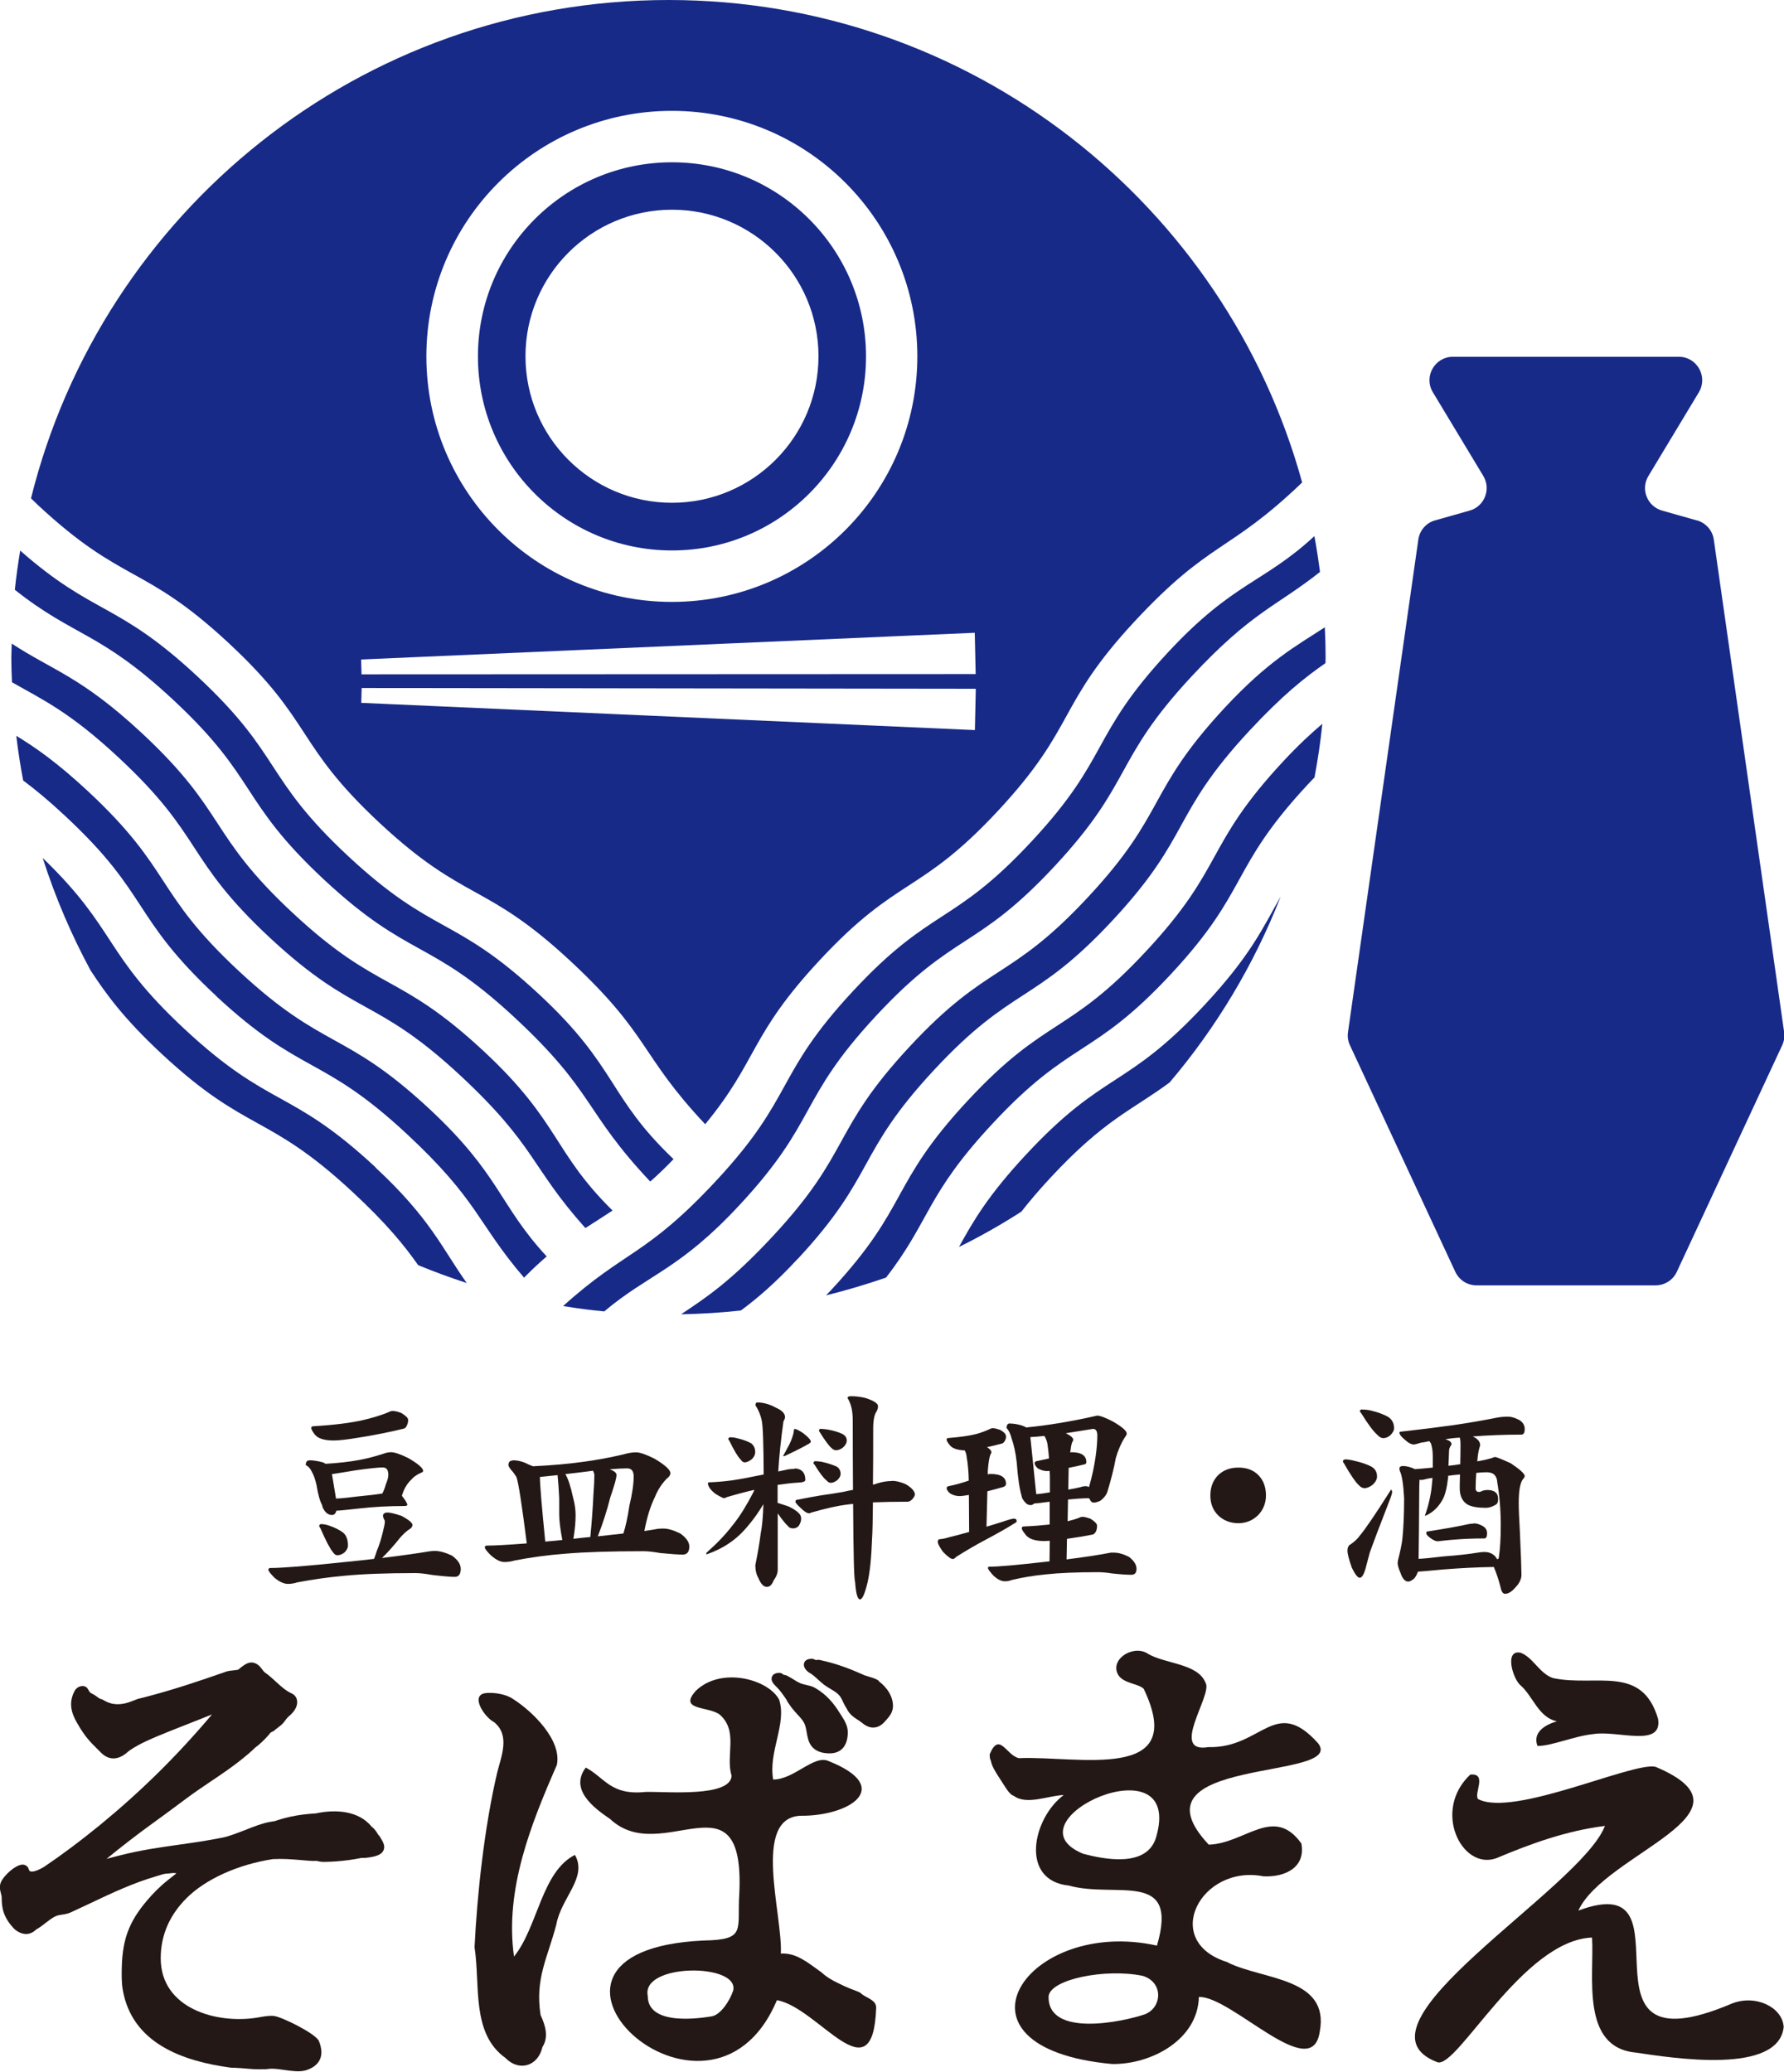
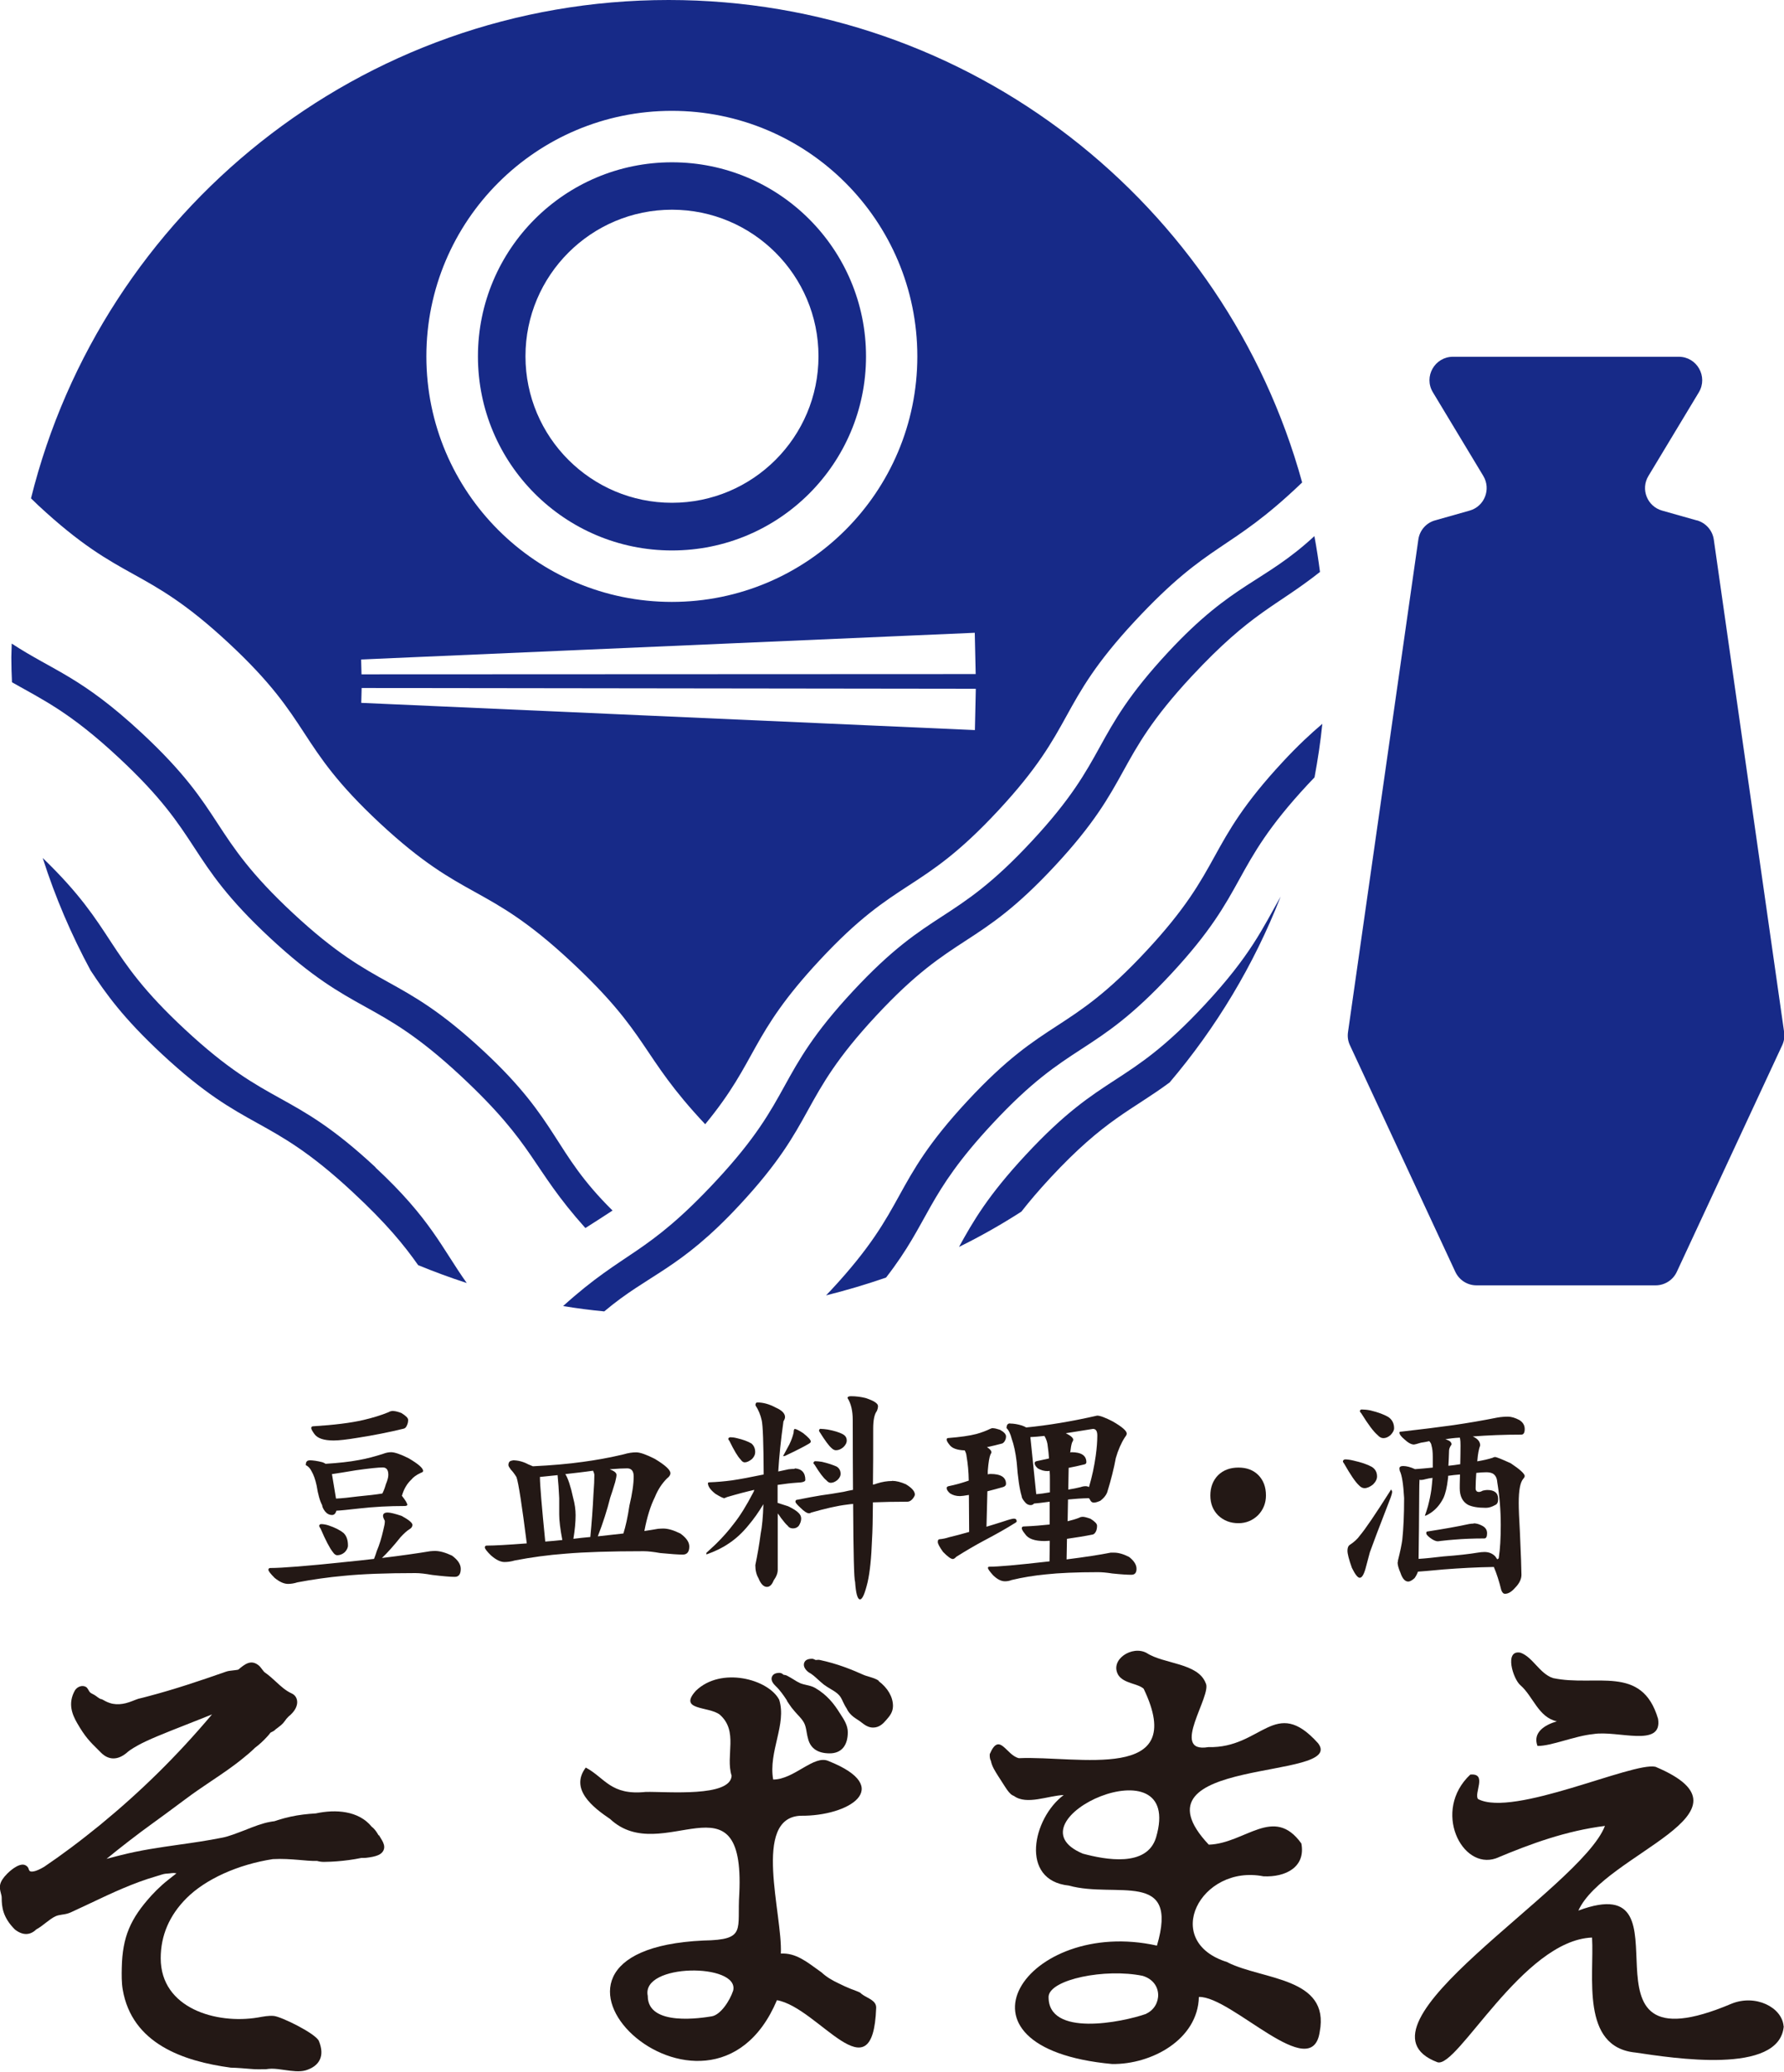
<svg xmlns="http://www.w3.org/2000/svg" id="_レイヤー_2" data-name="レイヤー 2" viewBox="0 0 136.99 159.06">
  <defs>
    <style>
      .cls-1 {
        fill: #172a88;
      }

      .cls-2 {
        fill: #231815;
      }
    </style>
  </defs>
  <g id="_レイヤー_2-2" data-name="レイヤー 2">
    <g>
      <path class="cls-2" d="m29.08,140.92c-.06-.11-.13-.22-.2-.32-.1-.14-.21-.26-.34-.36-1-1.23-2.76-1.35-4.29-1.02-.65.04-1.3.11-1.93.25-.33.07-.66.16-.98.26-.09.03-.18.06-.27.09-.11.01-.22.03-.33.05-.58.1-1.28.37-1.95.64-.61.23-1.23.48-1.71.57-1.15.23-2.26.39-3.33.54-1.53.22-2.97.42-4.53.82l-.2.05c-.35.09-.57.15-.84.22.91-.75,2.37-1.89,3.61-2.78.31-.22.61-.45.92-.67.5-.37,1-.74,1.51-1.12.61-.46,1.3-.93,1.97-1.38.85-.57,1.7-1.14,2.49-1.79.3-.24.61-.5.89-.78.35-.26.67-.56.96-.88.09-.09.16-.19.24-.29.16-.08.3-.14.4-.26.08-.06.17-.12.25-.19.11-.08.22-.17.31-.27.1-.11.18-.23.27-.35.09-.11.2-.21.31-.3.02-.01.03-.03.05-.05.27-.26.45-.58.46-.89.01-.31-.14-.57-.42-.7-.46-.21-.81-.53-1.19-.88-.27-.25-.55-.51-.9-.75-.03-.02-.11-.13-.16-.19-.1-.14-.21-.28-.32-.36-.57-.43-1.02-.08-1.53.35-.1.03-.25.04-.39.06-.19.02-.4.04-.56.1-1.97.69-3.96,1.36-5.98,1.89-.25.07-.5.13-.75.19-.07.03-.15.05-.22.08-.33.13-.65.26-1,.31-.32.05-.66.04-.98-.07-.22-.07-.41-.18-.61-.29-.01,0-.02,0-.04,0-.2-.06-.35-.23-.53-.33-.1-.06-.21-.1-.3-.17-.15-.13-.18-.36-.36-.45-.26-.14-.6-.02-.78.21l-.05.07c-.55.99-.22,1.82.17,2.5.62,1.07.95,1.4,1.68,2.12l.16.16c.58.58,1.28.59,1.98,0,.09-.09.32-.27.86-.57.8-.44,1.99-.91,3.64-1.56.6-.24,1.28-.5,2.04-.81-2.7,3.2-5.45,5.9-8.6,8.49-.74.6-1.49,1.19-2.24,1.75-.68.51-1.37,1-2.05,1.46-.69.41-.96.38-1.05.35-.02,0-.09-.03-.13-.15-.04-.18-.17-.3-.33-.35-.5-.14-1.23.58-1.31.66-.67.67-.63,1.04-.51,1.49.03.12.07.24.07.38,0,.69.08,1.5,1.01,2.43.58.46,1.16.47,1.64,0,.26-.14.49-.32.72-.5.26-.2.5-.39.76-.51.14-.07.32-.1.51-.13.22-.03.44-.07.66-.17.5-.23,1.01-.47,1.52-.71,1.62-.77,3.3-1.56,5.07-2.07.24-.07.54-.18.7-.19.46-.02.51-.09.83-.03-.27.21-.87.68-1.1.89-.29.26-.56.53-.81.8-1.63,1.79-2.24,3.19-2.29,5.57-.01.55-.02,1.1.07,1.65.71,4.18,4.67,5.52,8.3,6.01.52.01,1.04.06,1.56.1.38.04.76.02,1.14.02.14-.02.28-.04.44-.04.31,0,.66.05,1,.1.58.08,1.13.16,1.6.03.54-.16.91-.44,1.09-.81.19-.39.17-.86-.06-1.44-.23-.57-2.87-1.87-3.46-1.93-.41-.04-.82.05-1.23.12-3.17.53-7.46-.69-7.46-4.55,0-1.75.67-3.3,1.98-4.61,1.47-1.47,3.96-2.59,6.63-3,.75-.04,1.38.01,2,.06.46.04.94.09,1.4.08.2.06.41.08.61.07.3,0,.6-.02.9-.04.63-.05,1.26-.13,1.88-.26.12,0,.24,0,.37-.01.8-.09,1.18-.25,1.33-.56.21-.43-.16-.84-.35-1.19Z" />
      <g>
-         <path class="cls-2" d="m44.16,142.4c-2.58,1.29-2.85,5.53-4.69,7.81-.73-5.15,1.33-10.23,3.29-14.71.4-1.91-1.88-4.12-3.36-5.06-.52-.37-1.43-.52-2.07-.46-1.28.12-.15,1.85.62,2.24,1.23,1.02.55,2.58.23,3.86-1,4.25-1.55,9.46-1.74,13.41.45,2.91-.27,6.63,2.38,8.51,1.02,1.06,2.5.64,2.83-.84.5-.78.23-1.66-.14-2.46-.44-2.83.55-4.4,1.21-6.96.38-2.07,2.41-3.59,1.43-5.33Z" />
        <path class="cls-2" d="m60.42,130.57c.13.19.25.38.38.55.14.18.29.34.43.5.21.22.4.43.52.66.1.2.15.45.19.7.03.18.07.38.12.55.2.72.76,1.08,1.65,1.08s1.39-.59,1.39-1.62c0-.52-.27-.94-.53-1.34l-.11-.17c-.4-.64-.94-1.36-1.88-1.9-.21-.12-.44-.17-.66-.22-.17-.04-.34-.08-.48-.14-.17-.08-.35-.18-.53-.3-.15-.09-.31-.19-.47-.27-.09-.05-.18-.06-.24-.07-.02,0-.03,0-.03,0-.04-.04-.11-.1-.2-.13l-.11-.02c-.31,0-.5.1-.58.29-.13.31.15.59.27.71.35.33.62.73.88,1.12Z" />
        <path class="cls-2" d="m66.24,153.13s-.07-.03-.1-.07c-.07-.09-.24-.15-.34-.19-.15-.06-.3-.12-.45-.17-.33-.13-.65-.28-.97-.44-.45-.21-.92-.48-1.29-.83-.08-.06-.17-.12-.25-.18-.87-.62-1.74-1.34-2.88-1.27.14-3.03-2.22-10.4,1.5-10.58,3.72.05,7.27-2.17,2.16-4.2-1.12-.51-2.63,1.42-4.25,1.42-.38-2.14,1.06-4.26.46-6.13-.83-1.58-4.47-2.56-6.4-.68-1.37,1.52.96,1.17,1.83,1.82,1.47,1.28.43,3.15.92,4.7-.09,1.66-4.92,1.21-6.59,1.24-2.7.29-3.13-1.08-4.61-1.87-1.25,1.66.55,3.06,1.87,3.95,3.99,3.75,10.36-3.77,9.92,5.71-.19,2.82.59,3.56-2.75,3.62-16.77.77.39,17,5.64,4.58,3.2.56,7.37,7.5,7.62.59.02-.56-.62-.72-1.04-1.01Zm-9.94-.31c-.26.79-.97,1.87-1.65,1.98-.68.11-4.92.82-4.91-1.57-.53-2.52,7.05-2.53,6.56-.41Z" />
        <path class="cls-2" d="m67.48,129.04c-.21-.16-.48-.23-.73-.31-.16-.05-.32-.09-.47-.16-.9-.4-1.97-.84-3.33-1.13-.09-.02-.18-.01-.25,0-.02,0-.05,0-.08,0-.05-.03-.13-.07-.22-.09h-.05c-.31,0-.51.09-.59.29-.13.31.15.59.26.69l.08.06c.25.13.47.33.7.54.14.13.3.27.46.4.16.12.34.23.51.33.25.15.49.29.66.48.13.14.22.33.31.53.08.16.16.33.27.49.21.46.58.7.88.89l.12.08c.05.04.11.08.16.12.22.17.5.38.87.38.51,0,.8-.34,1.02-.59l.05-.06c.18-.21.46-.52.46-1.01,0-.69-.4-1.38-1.09-1.9Z" />
      </g>
      <path class="cls-2" d="m94.28,150.65c-5.2-1.59-2.08-7.55,2.74-6.6,1.7.08,3.25-.71,2.91-2.52-2.12-2.96-4.31,0-7.11.09-6.42-6.82,10.63-4.89,8.39-7.79-3.31-3.68-4.31.41-8.42.3-3.03.51.33-4.01-.21-4.92-.6-1.55-3.21-1.45-4.52-2.3-1.12-.63-2.89.52-2.18,1.7.44.65,1.5.63,1.94,1.04,3.48,7.24-5.06,5.13-9.58,5.33-.98-.22-1.49-2.07-2.24-.31-.01.24.02.39.09.52.08.42.33.8.55,1.15l.45.7c.16.25.32.51.54.71.07.06.15.1.23.13.98.72,2.64-.03,3.82-.07-2.38,1.77-3.41,6.55.39,6.95,3.63,1.01,8.5-1.27,6.77,4.61-10-2.23-16.85,7.85-3.44,9.09,3.03.04,6.58-1.88,6.66-5.15,2.52-.07,8.69,6.76,9.28,2.67.79-4.18-4.38-3.97-7.07-5.32Zm-5.51-9.58c-.7,2.31-3.91,1.7-5.62,1.24-6.04-2.53,7.86-8.82,5.62-1.24Zm-.76,13.54c-1.81.64-7.58,1.82-7.49-1.35.13-1.3,4.34-2.16,7.22-1.57,1.59.48,1.5,2.35.27,2.91Z" />
      <path class="cls-2" d="m116.75,129.38c.97.84,1.38,2.47,2.8,2.77-.92.27-1.88.85-1.49,1.89,1.05.02,2.85-.77,4.29-.91,1.85-.31,5.33,1.08,4.97-1.17-1.24-4.21-4.8-2.43-8.07-3.13-1.03-.34-1.55-1.62-2.5-1.95-1.26-.24-.57,2.02,0,2.5Z" />
      <path class="cls-2" d="m136.96,155.56c-.12-1.46-2.16-2.48-4-1.73-12.99,5.5-2.47-10.61-11.76-7.15,2.01-4.41,14.34-7.49,5.92-11.04-1.75-.39-10.9,3.9-13.62,2.48-.35-.41.74-2.01-.6-1.88-2.94,2.76-.66,7.34,1.97,6.43,2.72-1.14,5.38-2.11,8.37-2.49-1.85,4.85-20.2,15.35-12.87,18.14,1.52.53,6.55-9.36,11.88-9.57.18,2.94-.9,8.42,3.34,8.83,2.85.42,11.05,1.74,11.38-2.01Z" />
    </g>
    <g>
      <path class="cls-2" d="m29.76,116.12c.21,0,.57.09,1.08.26.55.3.83.53.83.69,0,.14-.08.25-.24.34-.18.11-.41.32-.67.6-.55.69-1.03,1.22-1.43,1.6,1.5-.18,2.74-.36,3.71-.52.13-.01.25-.02.36-.02.37,0,.8.12,1.31.36.45.33.67.67.67,1.01,0,.41-.15.62-.46.62-.34,0-.93-.05-1.75-.15-.5-.09-.93-.14-1.27-.14-2.27,0-4.1.07-5.5.21-1.21.11-2.4.28-3.56.5-.25.08-.49.12-.72.12-.31,0-.65-.15-1.03-.46-.32-.32-.48-.53-.48-.62s.05-.14.14-.14c.89,0,2.81-.15,5.74-.46.81-.08,1.56-.16,2.23-.24.09-.23.16-.43.21-.6.21-.49.37-1.03.5-1.6.08-.31.12-.53.12-.67,0-.06-.02-.12-.07-.19-.05-.11-.07-.19-.07-.24,0-.17.12-.26.36-.26Zm-6-4.01c.27,0,.61.05,1,.15.09.03.17.07.24.12.97-.06,1.83-.15,2.56-.29.63-.11,1.25-.28,1.87-.48.21-.08.41-.12.6-.12.27,0,.72.15,1.34.46.75.44,1.12.76,1.12.98,0,.06-.06.11-.19.15-.32.15-.56.32-.72.52-.33.31-.57.72-.72,1.24l.02.02c.26.33.4.56.4.69-.05.05-.11.07-.21.07-1.18,0-2.34.06-3.49.19-.88.1-1.47.16-1.75.17-.06.22-.17.33-.33.33-.22,0-.4-.1-.55-.29-.14-.19-.21-.35-.21-.46-.17-.31-.32-.82-.43-1.53-.1-.46-.23-.81-.38-1.07-.11-.23-.26-.39-.45-.48,0-.24.09-.36.27-.36Zm6.46-3.78c.13,0,.33.05.6.15.34.21.52.38.52.53s-.03.29-.09.41c-.06.16-.15.25-.28.27-1.11.27-2.27.5-3.49.69-.84.14-1.46.21-1.86.21-.76,0-1.25-.17-1.48-.5-.16-.22-.24-.37-.24-.45,0-.09.05-.14.14-.14,1.62-.1,2.9-.26,3.85-.48.73-.17,1.38-.37,1.94-.6.11-.07.24-.1.38-.1Zm-5.55,8.68c.15,0,.33.03.53.09.52.17.91.37,1.19.6.22.22.33.53.33.95,0,.18-.09.36-.26.53-.18.15-.37.22-.57.22-.11,0-.22-.08-.33-.24-.24-.3-.56-.91-.95-1.82-.07-.09-.1-.16-.1-.21.02-.08.07-.12.15-.12Zm1.13-1.96c.45-.02,1.02-.08,1.72-.17.74-.07,1.36-.14,1.84-.22.1-.19.19-.43.27-.71.13-.31.19-.55.19-.72,0-.38-.14-.57-.43-.57-.33,0-1.03.07-2.08.22-.84.14-1.44.24-1.82.29l.31,1.87Z" />
      <path class="cls-2" d="m39.36,112.11c.41,0,.81.1,1.2.31.14.06.26.11.36.15,1.43-.07,2.72-.18,3.85-.34,1.04-.14,2.09-.33,3.13-.58.33-.1.65-.15.95-.15s.78.17,1.43.5c.8.48,1.2.85,1.2,1.1,0,.14-.09.27-.26.4-.4.4-.71.88-.93,1.43-.34.68-.61,1.55-.81,2.61.38-.06.73-.11,1.05-.17.15-.01.28-.02.4-.02.37,0,.8.13,1.31.38.46.33.69.66.69,1,0,.41-.17.62-.5.62s-.92-.04-1.74-.12c-.5-.09-.93-.14-1.27-.14-2.48,0-4.48.06-6,.19-1.34.1-2.64.28-3.89.52-.27.08-.54.12-.79.12-.31,0-.65-.17-1.03-.5-.32-.31-.48-.52-.48-.62,0-.09.05-.14.14-.14.61,0,1.63-.06,3.08-.17-.37-2.92-.63-4.62-.79-5.09-.15-.24-.29-.43-.43-.57-.11-.15-.18-.26-.19-.34,0-.24.11-.36.33-.36Zm2.51,6.24c.41-.03.85-.07,1.31-.12-.16-.84-.24-1.49-.24-1.96v-1.25c-.03-.65-.07-1.23-.12-1.72v-.05c-.55.06-1,.1-1.36.14,0,.6.14,2.25.41,4.97Zm2.15-.21c.45-.06.88-.1,1.31-.14.11-1.13.19-2.23.24-3.28.05-.64.07-1.14.07-1.5,0-.05-.03-.15-.1-.31-.33.05-.69.09-1.08.14-.39.05-.74.09-1.05.12.21.33.41.94.6,1.82.13.47.19.92.19,1.34,0,.54-.06,1.14-.17,1.81Zm1.87-.19c.72-.08,1.38-.15,1.98-.22.17-.54.33-1.25.46-2.13.22-.93.33-1.68.33-2.25,0-.41-.17-.62-.5-.62-.29,0-.73.02-1.34.07.34.13.52.27.52.43,0,.09-.03.28-.1.55-.16.54-.29.93-.38,1.19-.24.96-.56,1.96-.96,2.99Z" />
      <path class="cls-2" d="m61.01,112.73c.55.03.83.33.83.89,0,.13-.22.2-.65.21-.45.03-.94.09-1.48.17v1.38c.26.08.53.17.81.26.4.19.67.37.81.52.13.13.19.27.19.43,0,.17-.06.35-.17.53-.11.15-.27.22-.46.22-.18,0-.32-.07-.41-.21-.11-.09-.28-.29-.5-.58-.09-.14-.18-.26-.26-.36v4.33c0,.25-.1.52-.31.81-.13.33-.3.5-.52.5-.25,0-.47-.22-.65-.67-.16-.27-.24-.61-.24-1,.16-.77.3-1.57.41-2.41.11-.54.18-1.29.21-2.27-.37.62-.75,1.15-1.13,1.6-.46.57-.97,1.05-1.55,1.43-.47.32-1.04.6-1.7.83v-.12c.24-.22.48-.44.72-.67.53-.52.99-1.04,1.38-1.56.48-.6.97-1.39,1.48-2.37.05-.08.08-.16.1-.24-.61.14-1.3.32-2.08.55l-.22.09c-.09,0-.32-.11-.69-.34-.38-.3-.57-.57-.57-.81,0-.05.05-.07.14-.07.55-.02,1.12-.07,1.72-.15.61-.09,1.42-.24,2.42-.45-.01-2.4-.06-3.78-.15-4.16-.09-.41-.25-.8-.48-1.15,0-.15.05-.22.14-.22.46,0,.93.13,1.43.4.47.21.7.45.7.72,0,.09-.04.2-.12.33-.2,1.42-.33,2.71-.4,3.85.26-.06.53-.11.79-.17.17-.02.33-.03.48-.03Zm-4.95-2.39c.15,0,.32.02.52.07.48.11.85.25,1.12.41.19.16.29.38.29.67,0,.18-.08.35-.24.52-.21.17-.4.26-.57.26-.1,0-.21-.07-.31-.22-.22-.22-.5-.69-.86-1.43-.06-.07-.09-.12-.09-.15.02-.08.07-.12.14-.12Zm4.95-.64c.11,0,.34.11.67.33.39.31.58.52.58.64,0,.06-.05.11-.15.17-.37.22-.94.51-1.72.88-.08.05-.15.07-.21.07h-.05c.18-.34.34-.64.48-.89.16-.33.27-.64.33-.91.01-.18.03-.27.07-.27Zm7.5,3.99c.31,0,.66.09,1.05.26.46.28.69.54.69.79,0,.08-.06.19-.17.33-.13.15-.26.22-.4.22-.97,0-1.86.02-2.65.05-.01,1.3-.03,2.25-.07,2.87-.05,1.39-.16,2.48-.34,3.27-.21.87-.4,1.31-.58,1.31-.19,0-.32-.45-.38-1.36-.08-.17-.13-2.16-.15-5.97-.16.01-.31.03-.45.05-.76.09-1.68.3-2.79.62-.03.03-.08.05-.14.05-.16,0-.38-.14-.67-.43-.25-.23-.38-.38-.38-.46,0-.1.05-.15.14-.15.74-.15,1.36-.26,1.84-.34.47-.06,1.04-.15,1.72-.27.25-.06.49-.11.72-.15-.01-1.55-.02-3.33-.02-5.35,0-.71-.13-1.28-.4-1.7,0-.09.09-.14.26-.14.39,0,.77.05,1.13.14.63.21.95.41.95.62,0,.11-.03.24-.09.38-.18.23-.28.68-.28,1.34,0,1.66,0,3.1-.02,4.31.11-.02.22-.05.31-.09.41-.13.8-.19,1.15-.19Zm-5.91-1.51c.15,0,.32.02.52.05.48.11.85.24,1.12.36.21.13.31.32.31.57,0,.15-.08.3-.24.46-.18.15-.36.22-.52.22-.11,0-.22-.06-.33-.19-.23-.18-.53-.58-.91-1.2-.06-.06-.09-.1-.09-.12.02-.1.07-.15.14-.15Zm.43-2.48c.14,0,.31.02.53.05.49.09.87.21,1.12.34.23.11.34.28.34.5,0,.18-.09.36-.28.53-.18.15-.37.22-.55.22-.11,0-.23-.06-.34-.17-.21-.18-.5-.58-.89-1.2-.05-.07-.07-.11-.07-.14.01-.09.06-.14.14-.14Z" />
      <path class="cls-2" d="m76.27,109.65c.1,0,.28.04.52.12.31.17.46.34.46.5,0,.11-.02.22-.07.31-.05.11-.12.19-.22.24-.38.1-.77.2-1.17.28.23.15.34.28.34.4,0,.03-.02.09-.07.15-.09.21-.16.63-.21,1.27v.27c.08-.02.15-.03.21-.03.79,0,1.19.25,1.19.76,0,.11-.07.19-.21.24-.44.13-.84.23-1.22.33l-.07,2.72c.42-.13.87-.26,1.32-.41.41-.14.68-.21.79-.21.14,0,.21.07.21.22,0,.03-.07.09-.22.17-.5.32-1.29.77-2.37,1.34-.58.31-1.27.71-2.05,1.2-.1.11-.19.17-.26.17-.15,0-.4-.18-.76-.55-.26-.37-.4-.62-.4-.76s.05-.21.14-.21c.24-.02.48-.07.72-.15.44-.1.95-.24,1.55-.41l-.02-2.84c-.34.06-.57.09-.69.09-.29,0-.54-.07-.76-.21-.17-.15-.26-.29-.26-.41,0-.07.05-.11.14-.14.55-.11,1.07-.26,1.56-.43-.01-.68-.07-1.3-.17-1.87-.01-.15-.06-.3-.14-.45-.6-.02-.99-.17-1.17-.43-.15-.18-.22-.32-.22-.4s.05-.12.14-.12c.89-.07,1.61-.17,2.15-.31.4-.11.76-.25,1.07-.4.06-.03.13-.05.21-.05Zm1.31-.36c.26,0,.56.05.89.15.14.05.25.1.33.15,1.65-.16,3.47-.46,5.45-.91.22,0,.62.15,1.2.45.71.41,1.07.72,1.07.93,0,.08-.05.17-.14.28-.29.45-.52.98-.7,1.6-.14.77-.36,1.66-.67,2.66-.1.23-.28.44-.52.62-.21.09-.37.14-.5.14s-.22-.07-.29-.22c-.02-.05-.05-.09-.09-.12-.55.01-1.08.05-1.6.1l-.03,1.67c.34-.08.64-.17.89-.27.08-.05.18-.07.29-.07.1,0,.3.05.58.15.33.21.5.38.5.53s-.02.29-.07.41c-.07.15-.15.24-.26.27-.64.13-1.3.23-1.98.33l-.03,1.58c1.41-.18,2.54-.35,3.39-.52h.26c.33,0,.72.11,1.15.33.38.3.57.6.57.91s-.13.46-.4.46c-.3,0-.79-.03-1.46-.1-.44-.07-.8-.1-1.1-.1-1.66,0-3,.06-4.01.17-.91.09-1.78.23-2.61.43-.18.07-.35.1-.52.1-.29,0-.59-.15-.91-.46-.26-.29-.4-.48-.4-.57,0-.06.04-.09.12-.09.68,0,2.12-.13,4.33-.38.1-.01.19-.02.28-.03l.02-1.58c-.17.01-.31.02-.41.02-.76,0-1.25-.18-1.48-.53-.17-.21-.26-.36-.26-.45s.05-.14.15-.14c.77-.03,1.43-.09,1.99-.15v-1.75c-.61.08-1.01.13-1.2.14-.07.08-.15.12-.26.12-.18,0-.34-.09-.48-.28-.14-.17-.21-.31-.21-.41-.16-.52-.29-1.38-.38-2.6-.09-.76-.22-1.35-.38-1.79-.1-.4-.24-.68-.4-.83,0-.24.09-.36.26-.36Zm1.99,5.42c.31-.02.66-.07,1.05-.14v-.96c0-.24,0-.47-.02-.69-.06.01-.1.02-.14.02-.29,0-.54-.07-.77-.21-.16-.14-.24-.27-.24-.4,0-.08.05-.13.14-.15.34-.07.66-.14.96-.21-.02-.33-.05-.63-.09-.89-.02-.31-.11-.59-.26-.84-.41.05-.77.07-1.08.09l.45,4.38Zm2.27-4.68c.38.19.57.36.57.5,0,.05-.03.12-.09.22-.06.17-.1.43-.14.77.03-.02.06-.03.09-.03.77,0,1.15.26,1.15.77,0,.09-.06.15-.17.17-.41.1-.81.19-1.19.26v.02l-.03,1.65c.37-.06.68-.12.95-.19.14-.05.26-.07.38-.07.1,0,.19.02.26.07.24-.81.41-1.62.52-2.41.08-.58.12-1.11.12-1.56,0-.33-.11-.5-.33-.5-.78.13-1.47.23-2.08.33Z" />
      <path class="cls-2" d="m97.21,114.81c0,.58-.2,1.09-.6,1.51-.42.41-.93.62-1.51.62-.62,0-1.14-.2-1.56-.6-.4-.4-.6-.91-.6-1.53s.2-1.16.6-1.56c.4-.39.92-.58,1.56-.58s1.14.19,1.53.58c.39.4.58.92.58,1.56Z" />
      <path class="cls-2" d="m103.27,112.04c.18,0,.4.03.65.09.62.14,1.09.3,1.41.48.28.17.41.42.41.74,0,.21-.1.41-.31.62-.23.18-.45.28-.65.28-.15,0-.29-.07-.43-.22-.28-.26-.65-.81-1.13-1.65-.07-.09-.1-.15-.1-.19.02-.09.07-.14.15-.14Zm3.56,2.34s.07.07.07.15c0,.11-.07.34-.21.69-.8,2.06-1.3,3.38-1.5,3.95-.09.32-.18.67-.28,1.05-.15.61-.31.91-.5.91-.15,0-.35-.25-.6-.76-.23-.64-.34-1.08-.34-1.31,0-.21.05-.35.14-.43.37-.24.64-.49.81-.74.41-.48,1.19-1.63,2.34-3.44.01-.05.03-.07.07-.09Zm-2.27-6.17c.19,0,.42.02.67.07.62.15,1.09.33,1.41.53.27.2.41.48.41.84,0,.16-.09.33-.27.52-.18.16-.37.24-.55.24-.16,0-.31-.08-.45-.24-.31-.26-.72-.81-1.24-1.65-.08-.09-.12-.15-.12-.19.02-.08.07-.12.14-.12Zm11.23.55c.26,0,.56.09.88.26.27.17.41.4.41.69s-.09.43-.26.43c-1.33,0-2.57.05-3.73.14.38.17.57.4.57.69-.1.26-.18.66-.22,1.19v.03c.47-.08.87-.17,1.2-.28.03-.03.09-.05.17-.05.1,0,.5.16,1.2.48.69.46,1.04.78,1.07.96,0,.08-.04.16-.12.24-.23.28-.34.89-.34,1.84,0,.46.03,1.2.09,2.22.08,1.79.12,2.89.12,3.3,0,.34-.17.68-.5,1.01-.26.3-.52.45-.76.45-.13,0-.22-.1-.29-.29-.16-.66-.35-1.25-.57-1.77-1.31.02-2.6.09-3.87.19-.97.09-1.63.15-1.96.17-.05.15-.13.32-.26.5-.19.17-.36.26-.48.26-.25,0-.45-.22-.6-.67-.15-.34-.22-.61-.22-.79.01,0,.02-.06.03-.17.17-.68.28-1.2.33-1.58.09-.85.14-1.91.14-3.2-.06-1.08-.17-1.77-.33-2.08-.02-.09-.03-.15-.03-.19,0-.13.1-.19.29-.19.25,0,.56.08.91.24.42-.03.88-.07,1.36-.12v-.84c0-.34-.03-.63-.1-.86-.01-.11-.07-.22-.17-.33-.21.05-.42.09-.64.12-.3.09-.48.14-.53.14-.21,0-.45-.13-.74-.4-.25-.21-.38-.38-.38-.52,0-.05.05-.07.14-.07,1.52-.17,2.86-.34,4.01-.5,1.1-.16,2.22-.35,3.37-.58.29-.05.56-.07.83-.07Zm-6.88,10.92c.52-.03,1.16-.1,1.93-.19,1.09-.08,1.97-.18,2.63-.29.18-.03.35-.05.52-.05.33,0,.61.11.83.34.06.09.11.17.15.22.08-.03.12-.07.12-.12.1-.65.15-1.49.15-2.51,0-1.11-.09-2.21-.27-3.3-.02-.31-.14-.53-.34-.65-.14-.07-.3-.1-.5-.1-.25,0-.51.02-.77.05-.03.44-.05.83-.05,1.17,0,.11.02.18.05.19.03.07.1.1.21.1.07,0,.17-.03.29-.1.14-.03.25-.05.34-.05.56,0,.84.23.84.69,0,.24-.07.4-.22.46-.26.15-.5.22-.72.22-.62,0-1.08-.08-1.39-.24-.41-.24-.62-.66-.62-1.27,0-.1,0-.45.02-1.05-.31.02-.61.06-.91.1,0,.09,0,.18-.02.26-.07.61-.18,1.09-.34,1.44-.23.46-.53.83-.91,1.1-.26.18-.44.27-.52.27.08-.22.16-.46.24-.74.11-.42.2-.84.26-1.26.03-.24.06-.54.09-.91-.18.02-.35.05-.5.09-.16.05-.29.07-.38.07-.05,0-.09,0-.12-.02-.01.25-.02.56-.02.93-.01,2.09-.03,3.8-.05,5.14Zm4.25-2.73c.22,0,.45.07.7.21.22.13.33.31.33.55,0,.26-.07.4-.21.4-.83,0-1.59.03-2.3.09-.32.02-.67.06-1.03.1-.14.02-.22.03-.24.03-.16,0-.36-.09-.6-.27-.19-.15-.29-.26-.29-.34,0-.09.02-.14.07-.14.65-.1,1.24-.2,1.75-.29.47-.08.96-.18,1.48-.29.13-.02.24-.03.34-.03Zm-1.03-4.54c.01-.52.02-1,.02-1.44,0-.24-.01-.41-.03-.5-.01-.03-.02-.07-.02-.1-.22.01-.42.03-.6.05-.18.02-.36.05-.52.07.05.01.09.03.14.05.23.08.34.2.34.36l-.09.14c-.07.13-.1.24-.1.34-.01.42-.03.81-.05,1.15.31-.03.61-.07.91-.12Z" />
    </g>
    <g>
      <path class="cls-1" d="m130.28,39.95l-2.65-.75c-1.14-.32-1.67-1.64-1.05-2.66l3.87-6.42c.72-1.2-.14-2.73-1.54-2.73h-17.34c-1.4,0-2.27,1.53-1.54,2.73l3.87,6.42c.61,1.02.09,2.34-1.05,2.66l-2.65.75c-.69.19-1.19.77-1.29,1.48l-5.4,37.81c-.05.35,0,.7.15,1.01l8.09,17.39c.3.64.93,1.04,1.63,1.04h13.75c.7,0,1.34-.41,1.63-1.04l8.09-17.39c.15-.32.2-.67.15-1.01l-5.4-37.81c-.1-.71-.61-1.28-1.29-1.48Z" />
      <g>
-         <path class="cls-1" d="m51.72,88.99c-5.07-4.83-4.29-7.05-10.32-12.65-6.56-6.1-8.07-4.48-14.63-10.58-6.56-6.1-5.05-7.72-11.61-13.83-6.2-5.77-7.9-4.64-13.61-9.66-.16,1-.31,2-.41,3.01,4.59,3.64,6.51,3.19,12.15,8.44,6.56,6.1,5.05,7.72,11.61,13.83,6.56,6.1,8.07,4.48,14.63,10.58,6.17,5.74,5.29,7.16,10.4,12.58.56-.49,1.16-1.06,1.79-1.72Z" />
-         <path class="cls-1" d="m16.6,76.47c6.56,6.1,8.07,4.48,14.63,10.58,5.54,5.15,5.4,6.83,9.01,11.04.62-.63,1.19-1.16,1.74-1.63-3.66-3.95-3.56-6.25-8.99-11.31-6.56-6.1-8.07-4.48-14.63-10.58-6.56-6.1-5.05-7.72-11.61-13.83-2.31-2.15-4-3.34-5.5-4.25.14,1.16.31,2.3.53,3.43.94.7,1.99,1.57,3.21,2.71,6.56,6.1,5.05,7.72,11.61,13.83Z" />
        <path class="cls-1" d="m47.04,92.94c-4.61-4.55-4.05-6.8-9.9-12.24-6.56-6.1-8.07-4.48-14.63-10.58-6.56-6.1-5.05-7.72-11.61-13.83-4.68-4.35-6.79-4.78-10-6.88,0,.35-.03.7-.03,1.05,0,.65.02,1.28.05,1.92,2.34,1.33,4.45,2.29,8.2,5.79,6.56,6.1,5.05,7.72,11.61,13.83,6.56,6.1,8.07,4.48,14.63,10.58,5.82,5.42,5.37,6.99,9.59,11.7.68-.44,1.36-.86,2.08-1.34Z" />
        <path class="cls-1" d="m56.8,92.5c6.05-6.51,4.43-8.02,10.48-14.52,6.05-6.51,7.68-5,13.73-11.51,6.05-6.51,4.43-8.02,10.48-14.53,4.65-4.99,6.45-5.33,9.87-8.03-.12-.92-.26-1.84-.43-2.75-3.92,3.62-6.21,3.51-11.23,8.91-6.05,6.51-4.43,8.02-10.48,14.52-6.05,6.51-7.68,5-13.73,11.51-6.05,6.51-4.43,8.02-10.48,14.53-5.43,5.84-6.98,5.31-11.77,9.64,1.04.17,2.09.31,3.16.41,3.44-2.9,5.75-3.17,10.4-8.18Z" />
        <path class="cls-1" d="m28.84,89.62c-6.56-6.1-8.07-4.48-14.63-10.58-6.32-5.87-5.17-7.61-10.93-13.17.96,3.01,2.2,5.9,3.68,8.64,1.17,1.77,2.48,3.63,5.48,6.42,6.56,6.1,8.07,4.48,14.63,10.58,2.63,2.44,3.97,4.1,5.04,5.62,1.22.5,2.46.96,3.73,1.37-1.9-2.67-2.78-4.94-7.01-8.87Z" />
-         <path class="cls-1" d="m61.25,96.66c6.05-6.51,4.43-8.02,10.48-14.52,6.05-6.51,7.68-5,13.73-11.51,6.05-6.51,4.43-8.02,10.48-14.53,2.57-2.76,4.26-4.09,5.84-5.19,0-.15.01-.3.01-.45,0-.77-.02-1.54-.06-2.3-2.21,1.44-4.34,2.58-7.68,6.17-6.05,6.51-4.43,8.02-10.48,14.52-6.05,6.51-7.68,5-13.73,11.51-6.05,6.51-4.43,8.02-10.48,14.53-3.23,3.47-5.08,4.69-7.06,6.01,1.55-.03,3.08-.12,4.59-.29,1.25-.92,2.64-2.11,4.35-3.95Z" />
        <path class="cls-1" d="m89.79,83.13c3.59-4.22,6.5-9.05,8.55-14.3-1.37,2.4-2.28,4.5-5.84,8.32-6.05,6.51-7.68,5-13.73,11.51-2.93,3.15-4.06,5.13-5.13,7.07,1.65-.81,3.25-1.72,4.79-2.71.61-.78,1.33-1.63,2.23-2.6,4.18-4.5,6.25-5.17,9.13-7.3Z" />
        <path class="cls-1" d="m76.2,86.28c6.05-6.51,7.68-5,13.73-11.51,6.05-6.51,4.43-8.02,10.48-14.53.19-.2.35-.37.53-.56.25-1.35.46-2.72.6-4.11-.9.76-1.9,1.69-3.03,2.91-6.05,6.51-4.43,8.02-10.48,14.52-6.05,6.51-7.68,5-13.73,11.51-6.05,6.51-4.43,8.02-10.48,14.53-.14.15-.26.27-.39.41,1.57-.39,3.11-.85,4.61-1.37,3.39-4.37,3.05-6.32,8.16-11.8Z" />
      </g>
      <path class="cls-1" d="m51.34,0C27.68,0,7.84,16.29,2.38,38.26c.18.18.35.34.55.53,6.56,6.1,8.07,4.48,14.63,10.58,6.56,6.1,5.05,7.72,11.61,13.83,6.56,6.1,8.07,4.48,14.63,10.58,6.15,5.72,5.3,7.16,10.35,12.53,4.07-4.94,3.38-6.78,8.78-12.58,6.05-6.51,7.68-5,13.73-11.51,6.05-6.51,4.43-8.02,10.48-14.53,5.82-6.25,7.18-5.21,12.85-10.65C94.11,15.69,74.56,0,51.34,0Zm.25,8.51c10.41,0,18.85,8.44,18.85,18.85s-8.44,18.85-18.85,18.85-18.85-8.44-18.85-18.85,8.44-18.85,18.85-18.85Zm23.26,40.07l.07,3.17-47.16.02-.03-1.14,47.11-2.05Zm0,7.47l-47.11-2.09.03-1.14,47.16.06-.07,3.17Z" />
      <path class="cls-1" d="m51.6,12.46c-8.23,0-14.9,6.67-14.9,14.9s6.67,14.9,14.9,14.9,14.9-6.67,14.9-14.9-6.67-14.9-14.9-14.9Zm0,26.14c-6.21,0-11.25-5.04-11.25-11.25s5.04-11.25,11.25-11.25,11.25,5.04,11.25,11.25-5.04,11.25-11.25,11.25Z" />
    </g>
  </g>
</svg>